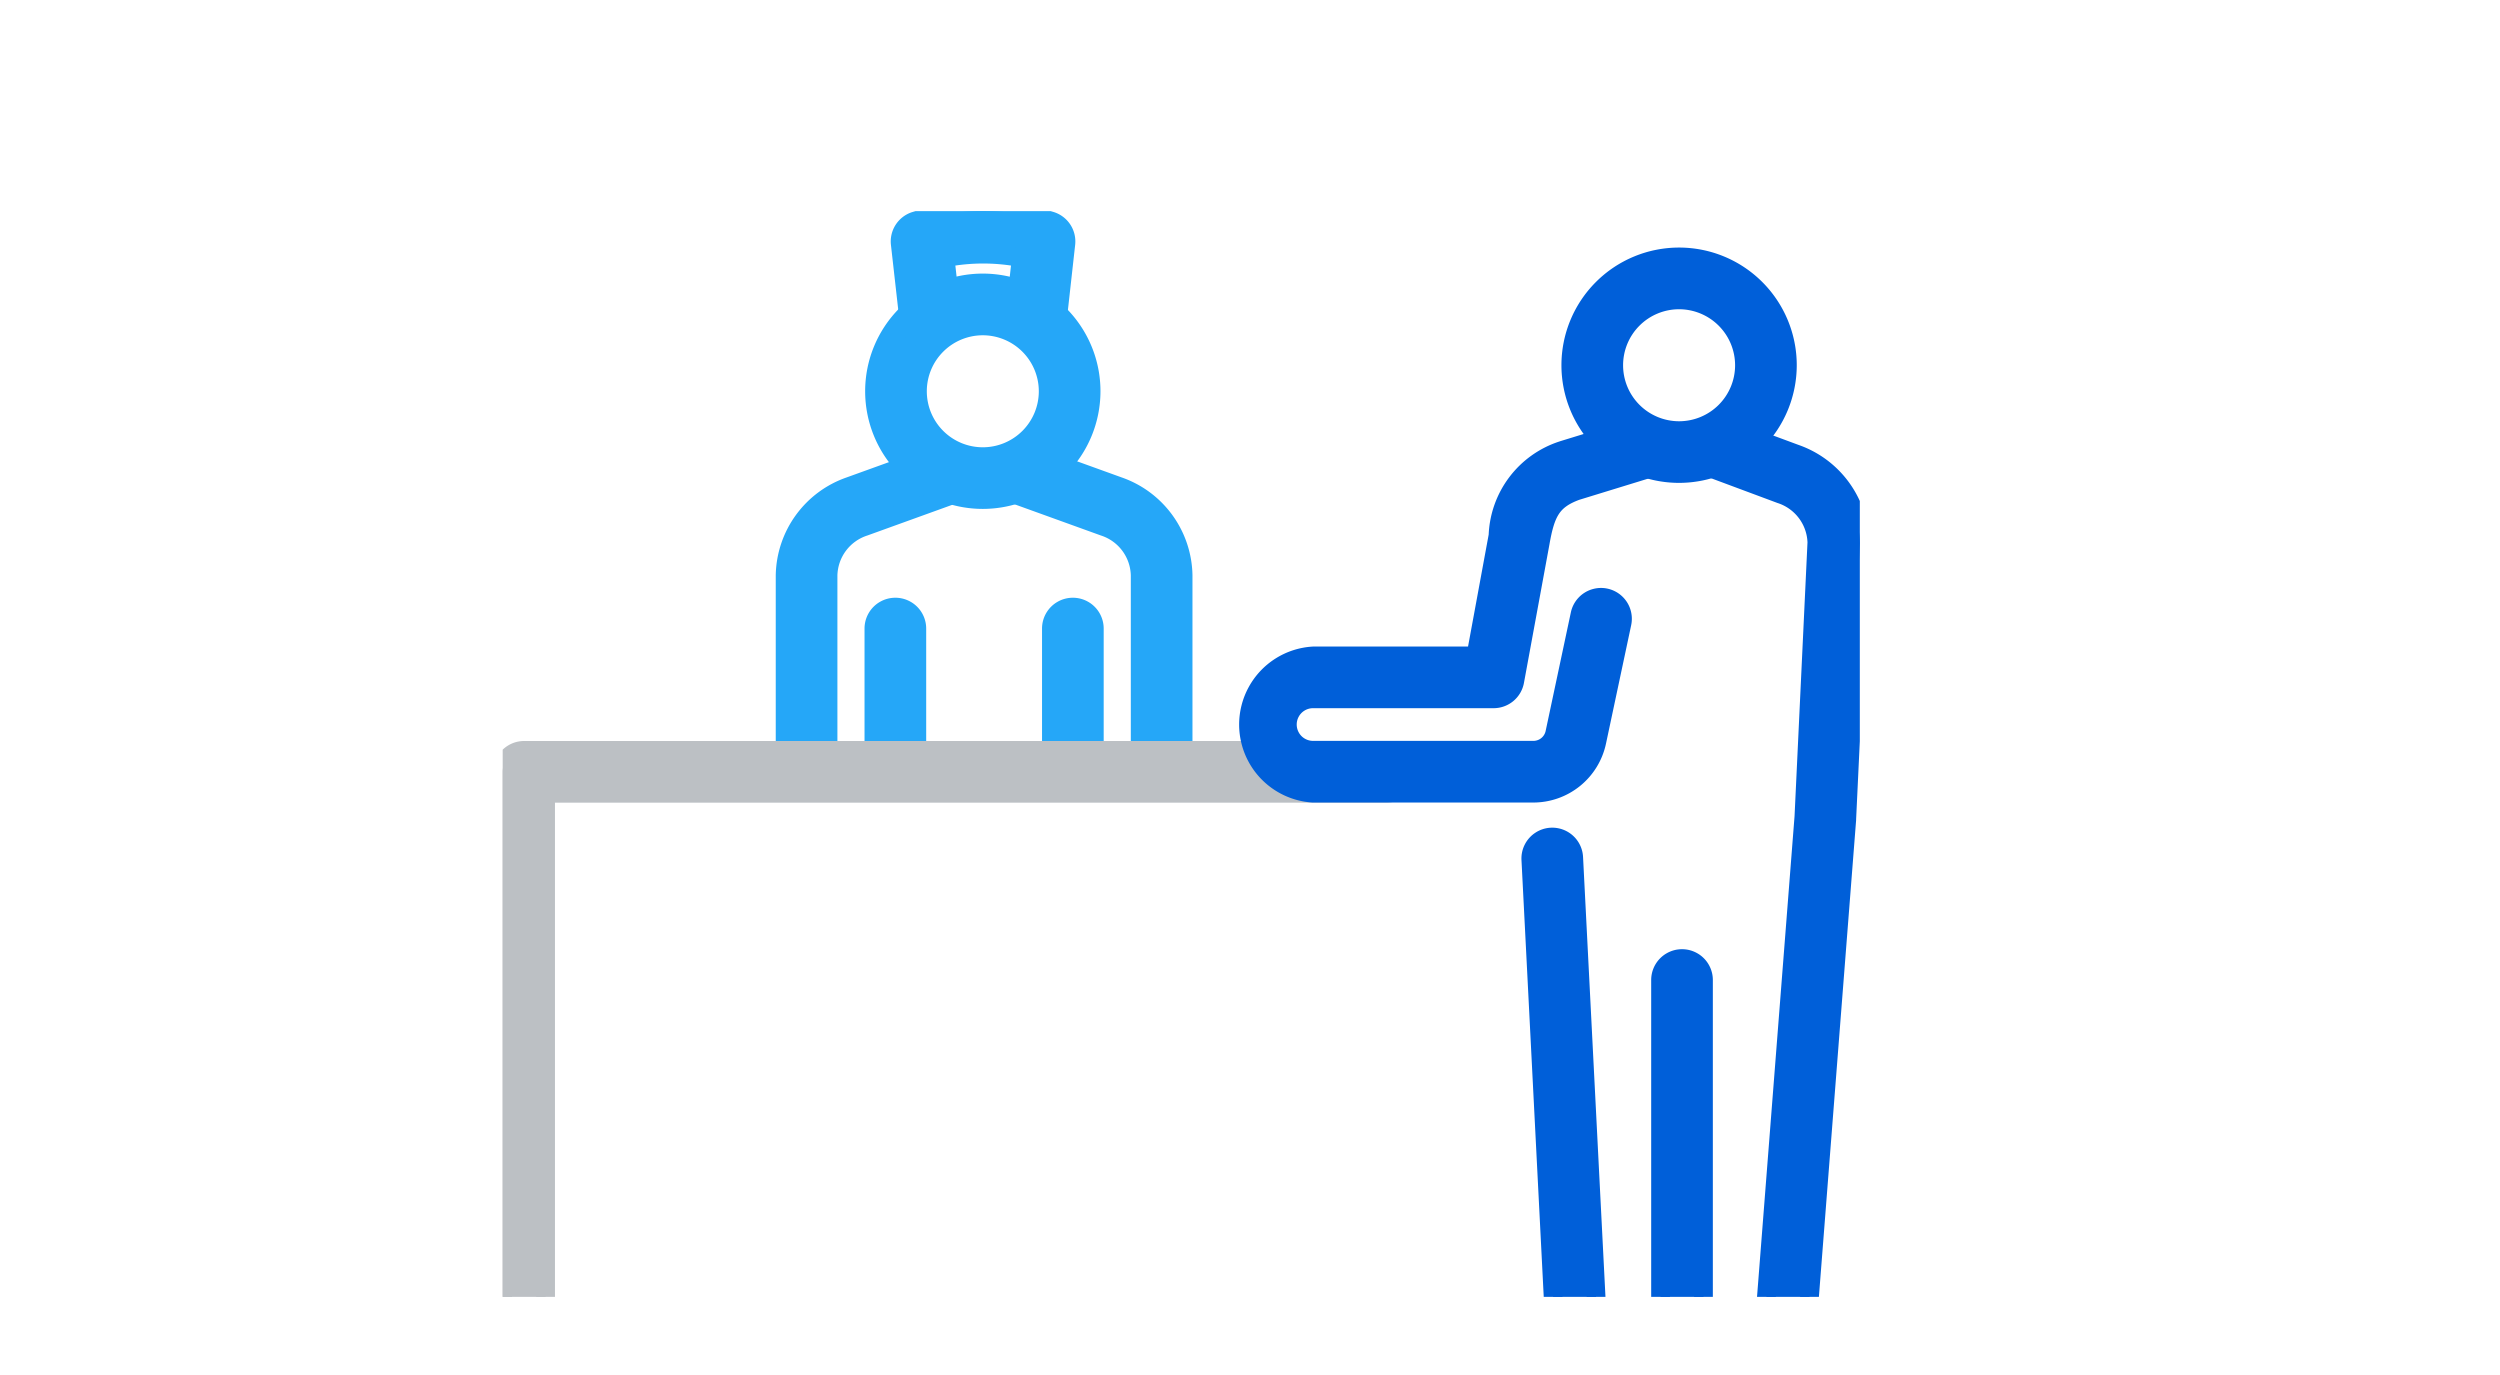
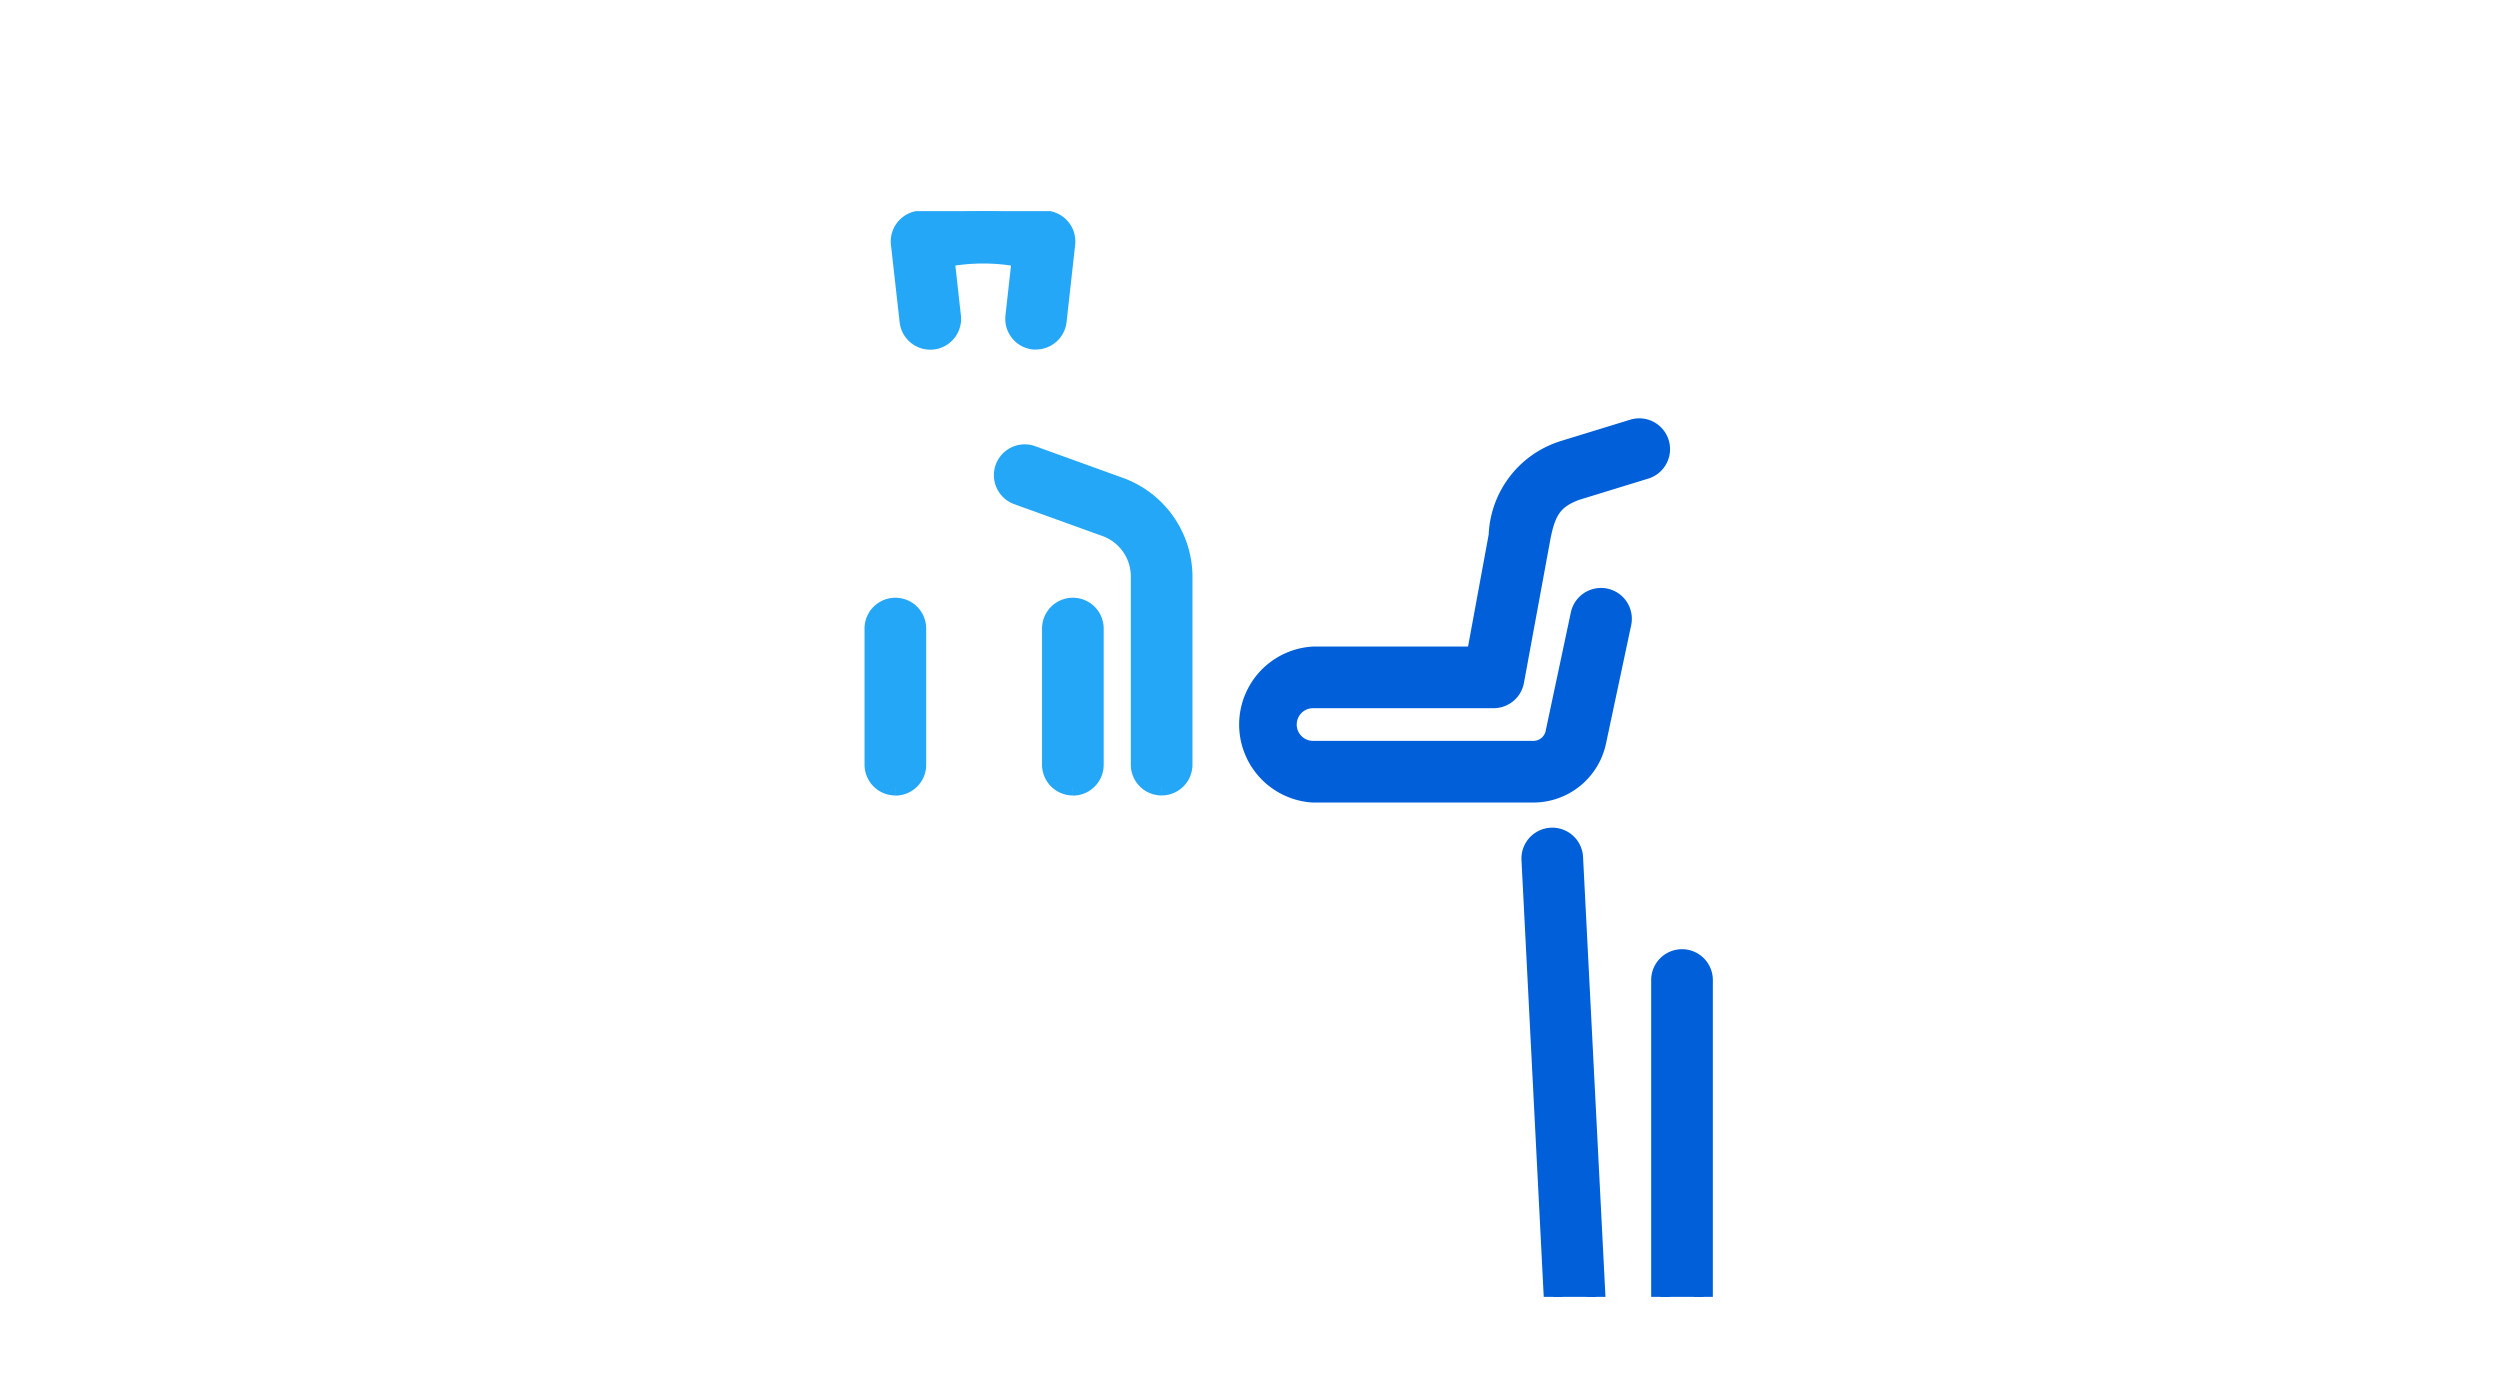
<svg xmlns="http://www.w3.org/2000/svg" width="80" height="44" viewBox="0 0 80 44">
  <defs>
    <clipPath id="clip-path">
      <rect id="Rectangle_18906" data-name="Rectangle 18906" width="80" height="44" transform="translate(34 -6589)" fill="#fff" stroke="#707070" stroke-width="1" />
    </clipPath>
    <clipPath id="clip-path-2">
      <rect id="Rectangle_18900" data-name="Rectangle 18900" width="44.514" height="38" fill="#fff" stroke="#707070" stroke-width="0.6" />
    </clipPath>
    <clipPath id="clip-path-3">
      <rect id="Rectangle_18899" data-name="Rectangle 18899" width="43.429" height="40.281" fill="#005fd9" stroke="#005fd9" stroke-width="0.6" />
    </clipPath>
  </defs>
  <g id="Group_82924" data-name="Group 82924" transform="translate(-34 6589)">
    <g id="Mask_Group_47965" data-name="Mask Group 47965" clip-path="url(#clip-path)">
      <g id="Mask_Group_47960" data-name="Mask Group 47960" transform="translate(49 -6585.501)" clip-path="url(#clip-path-2)">
        <g id="Group_82917" data-name="Group 82917" transform="translate(1.086 3.257)">
          <g id="Group_82916" data-name="Group 82916" clip-path="url(#clip-path-3)">
            <path id="Path_396068" data-name="Path 396068" d="M192.539,144.141a.686.686,0,0,1-.686-.686V139.1a.686.686,0,1,1,1.373,0v4.359a.686.686,0,0,1-.686.686" transform="translate(-174.294 -125.742)" fill="#25a7f8" stroke="#25a7f8" stroke-width="0.6" />
            <path id="Path_396069" data-name="Path 396069" d="M180.079,95.439a.686.686,0,0,1-.686-.686v-6.06a1.678,1.678,0,0,0-1.162-1.558l-2.767-1a.686.686,0,0,1,.468-1.291l2.767,1a3.075,3.075,0,0,1,2.067,2.848v6.06a.686.686,0,0,1-.686.686" transform="translate(-158.993 -77.04)" fill="#25a7f8" stroke="#25a7f8" stroke-width="0.6" />
            <path id="Path_396070" data-name="Path 396070" d="M130.471,144.141a.686.686,0,0,1-.686-.686V139.1a.686.686,0,0,1,1.373,0v4.359a.686.686,0,0,1-.686.686" transform="translate(-117.906 -125.742)" fill="#25a7f8" stroke="#25a7f8" stroke-width="0.6" />
-             <path id="Path_396071" data-name="Path 396071" d="M99.437,95.44a.686.686,0,0,1-.686-.686v-6.06a3.075,3.075,0,0,1,2.067-2.848l2.767-1a.686.686,0,0,1,.468,1.291l-2.767,1a1.678,1.678,0,0,0-1.162,1.558v6.06a.686.686,0,0,1-.686.686" transform="translate(-89.713 -77.041)" fill="#25a7f8" stroke="#25a7f8" stroke-width="0.6" />
-             <path id="Path_396072" data-name="Path 396072" d="M.686,211.561A.686.686,0,0,1,0,210.875V189.222a.686.686,0,0,1,.686-.686H28.277a.686.686,0,0,1,0,1.373H1.373v20.966a.686.686,0,0,1-.686.686" transform="translate(0 -171.28)" fill="#bcc0c4" stroke="#bcc0c4" stroke-width="0.6" />
-             <path id="Path_396073" data-name="Path 396073" d="M376.915,22.956a3.465,3.465,0,1,1,3.465-3.465,3.468,3.468,0,0,1-3.465,3.465m0-5.556a2.092,2.092,0,1,0,2.092,2.092,2.094,2.094,0,0,0-2.092-2.092" transform="translate(-339.27 -14.56)" fill="#005fd9" stroke="#005fd9" stroke-width="0.6" />
-             <path id="Path_396074" data-name="Path 396074" d="M420.9,109.053l-.054,0a.686.686,0,0,1-.631-.738l1.574-20.162.415-8.782a1.679,1.679,0,0,0-1.162-1.543l-2.147-.8a.686.686,0,0,1,.477-1.287l2.142.794a3.073,3.073,0,0,1,2.063,2.847c0,.011,0,.022,0,.032l-.417,8.81c0,.007,0,.014,0,.021l-1.575,20.172a.687.687,0,0,1-.684.633m1.991-29.669h0Z" transform="translate(-380.15 -68.772)" fill="#005fd9" stroke="#005fd9" stroke-width="0.6" />
            <path id="Path_396075" data-name="Path 396075" d="M268.616,87.4h-7.055a2.2,2.2,0,0,1,0-4.392h5.207l.71-3.853a2.979,2.979,0,0,1,2.056-2.724l.032-.011,2.246-.69a.686.686,0,0,1,.4,1.312l-2.229.685c-.785.289-.987.691-1.157,1.67l-.814,4.421a.686.686,0,0,1-.675.562h-5.778a.823.823,0,0,0,0,1.646h7.055a.7.7,0,0,0,.68-.55l.808-3.8a.686.686,0,0,1,1.343.286l-.808,3.8a2.078,2.078,0,0,1-2.022,1.637" transform="translate(-235.627 -68.774)" fill="#005fd9" stroke="#005fd9" stroke-width="0.6" />
            <path id="Path_396076" data-name="Path 396076" d="M361.118,239.09a.686.686,0,0,1-.685-.651l-.962-18.879a.686.686,0,0,1,1.371-.07l.962,18.879a.686.686,0,0,1-.651.72h-.035" transform="translate(-326.57 -198.809)" fill="#005fd9" stroke="#005fd9" stroke-width="0.6" />
            <path id="Path_396077" data-name="Path 396077" d="M405.522,277.7a.686.686,0,0,1-.686-.686V262.026a.686.686,0,1,1,1.373,0v14.989a.686.686,0,0,1-.686.686" transform="translate(-367.784 -237.421)" fill="#005fd9" stroke="#005fd9" stroke-width="0.6" />
-             <path id="Path_396078" data-name="Path 396078" d="M133.477,32.056a3.465,3.465,0,1,1,3.465-3.465,3.468,3.468,0,0,1-3.465,3.465m0-5.556a2.092,2.092,0,1,0,2.092,2.092,2.094,2.094,0,0,0-2.092-2.092" transform="translate(-118.113 -22.827)" fill="#25a7f8" stroke="#25a7f8" stroke-width="0.6" />
            <path id="Path_396079" data-name="Path 396079" d="M143.348,4.129a.7.7,0,0,1-.077,0,.686.686,0,0,1-.606-.758l.208-1.877a6.392,6.392,0,0,0-2.439,0l.209,1.878a.686.686,0,1,1-1.364.152L139,1.047a.687.687,0,0,1,.455-.724,7.6,7.6,0,0,1,4.362-.009.686.686,0,0,1,.482.732l-.275,2.471a.687.687,0,0,1-.681.611" transform="translate(-126.278 0)" fill="#25a7f8" stroke="#25a7f8" stroke-width="0.6" />
          </g>
        </g>
      </g>
    </g>
  </g>
</svg>